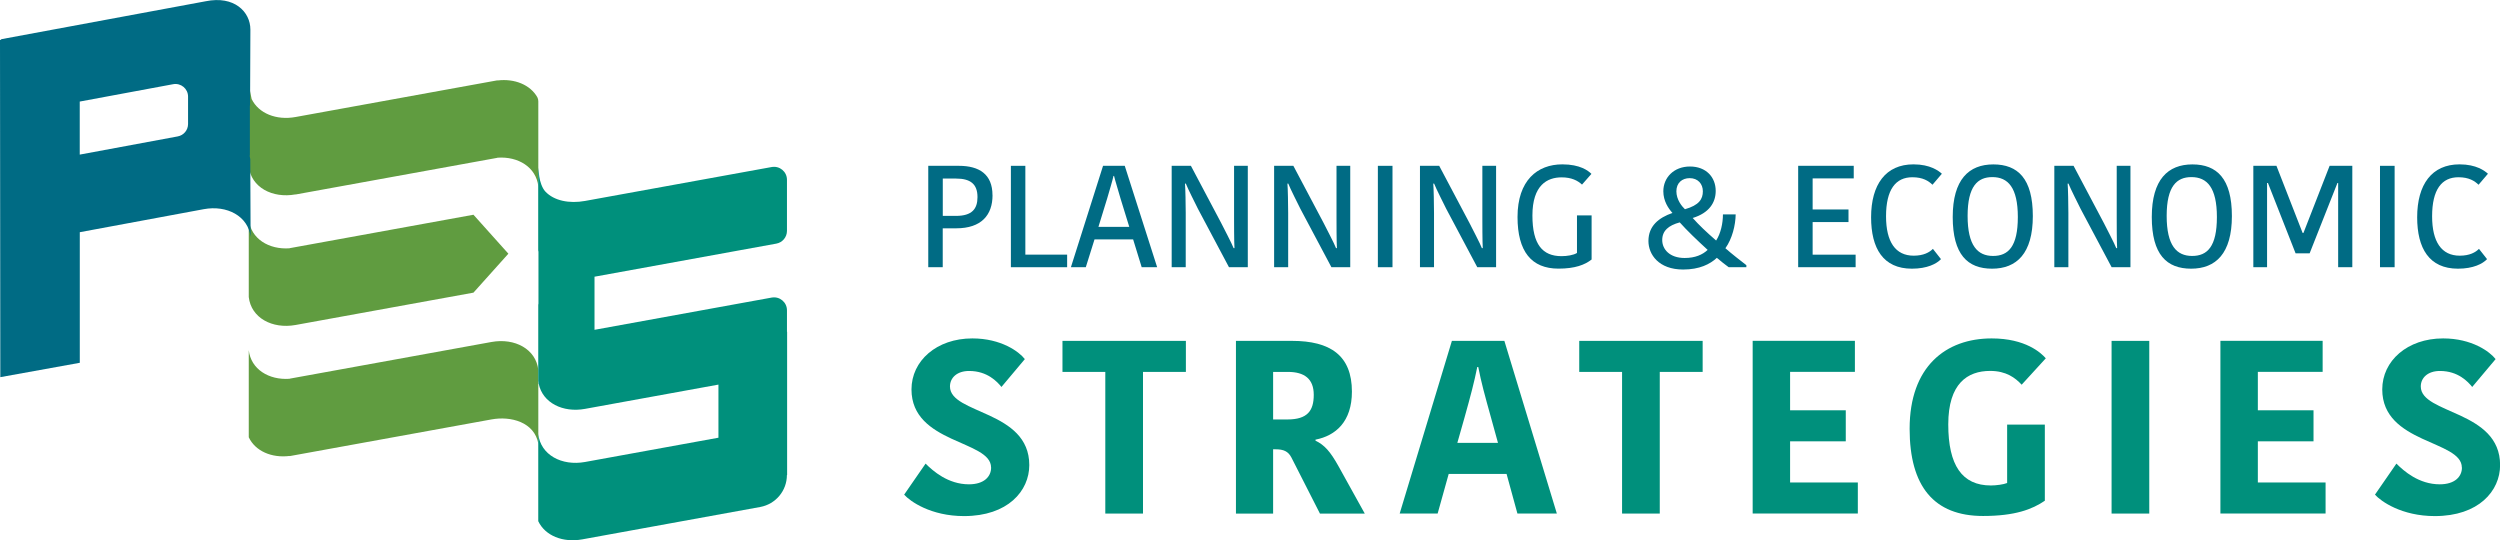
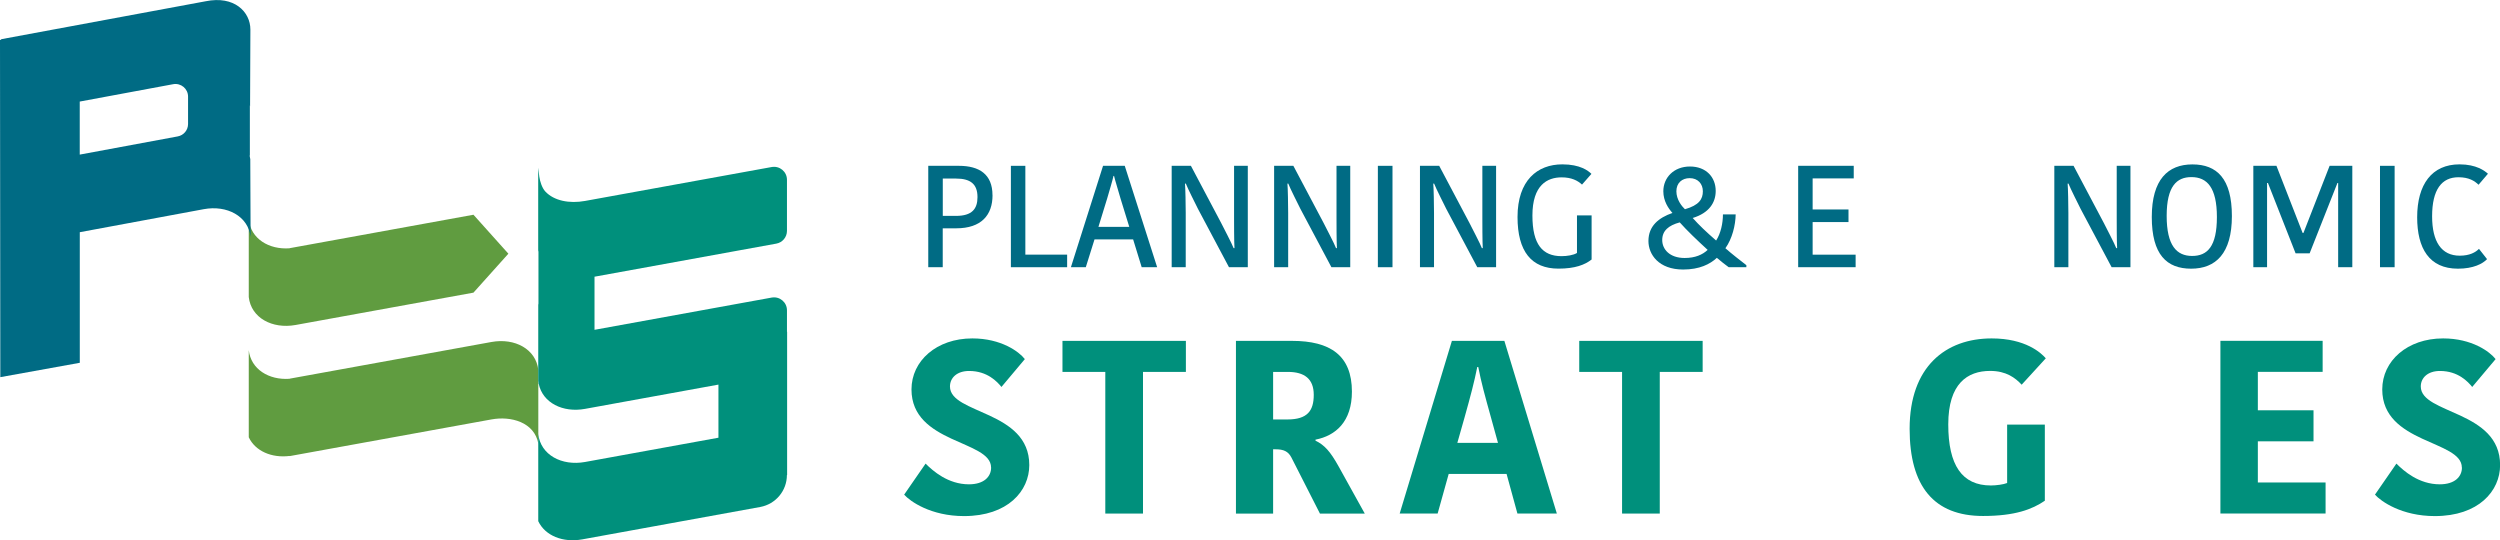
<svg xmlns="http://www.w3.org/2000/svg" id="Layer_2" viewBox="0 0 476.86 103.07">
  <defs>
    <style>.cls-1{fill:#006b84;}.cls-2{fill:#00907c;}.cls-3{fill:#609c40;}</style>
  </defs>
  <g id="Layer_1-2">
    <path class="cls-3" d="m102.68,83.28v-12.72c-.45-3.98-4.49-6.13-8.92-5.33l-38.52,7v.02c-3.96.28-7.38-1.82-7.79-5.46v16.62c1.24,2.62,4.35,3.99,7.79,3.56v.03l38.52-7c3.66-.67,8.16.49,8.93,4.63v-1.35Z" />
-     <path class="cls-3" d="m56.37,37.1l38.52-7v-.02c3.96-.28,7.38,1.82,7.79,5.46v-16.22c0-.26-.06-.53-.18-.76-1.34-2.38-4.33-3.61-7.61-3.21v-.03l-38.52,7c-3.66.67-7.04-.69-8.37-3.43l-.55-2.66v15.52c.45,3.98,4.49,6.13,8.92,5.33Z" />
    <path class="cls-3" d="m56.37,61.99l33.94-6.17,6.66-7.43-6.66-7.43-35.07,6.38v.02c-3.96.28-7.38-1.82-7.79-5.46v14.76c.45,3.98,4.49,6.13,8.92,5.33Z" />
    <path class="cls-2" d="m150.15,63.29h-.04v-4.1c0-1.54-1.39-2.7-2.91-2.43l-33.8,6.15v-10.13l34.68-6.31c1.17-.21,2.03-1.23,2.03-2.43v-9.75c0-1.54-1.39-2.7-2.91-2.43l-35.61,6.47c-2.97.54-5.92-.02-7.58-1.81-.62-.67-1.01-1.92-1.14-2.82l-.21-1.71v15.78c.02.09.04.17.05.25v10.13c-.01-.08-.03-.16-.04-.25v14.76c0,.09.03.17.04.25v.3h.05c.75,3.63,4.61,5.55,8.83,4.78l25.45-4.63v10.13l-25.45,4.63c-4.43.8-8.47-1.34-8.92-5.33v16.62c1.31,2.77,4.71,4.14,8.39,3.47l33.96-6.18c2.94-.54,5.08-3.1,5.08-6.09h0s.04,0,.04,0v-27.34Z" />
    <path class="cls-1" d="m47.75,30.42c-.03-.26-.08-.51-.14-.75h.05v-9.62c.01.08.03.16.04.25l.06-14.66c0-3.38-3.08-6.52-8.53-5.4L.22,7.48v.1s-.22.04-.22.04l.06,64.32,15.16-2.74v-24.91l23.64-4.39c4.42-.82,8.47,1.31,8.94,5.29l-.06-14.76ZM15.22,19.37l17.81-3.31c1.48-.27,2.84.86,2.84,2.36v5.24c0,1.16-.83,2.15-1.97,2.36l-18.69,3.47v-10.14Z" />
    <path class="cls-1" d="m189.32,37.23c0,3.78-2.12,6.32-6.93,6.32h-2.57v7.42h-2.76v-19.34h5.85c3.86,0,6.4,1.6,6.4,5.6Zm-9.49-3.17v7.12h2.51c3.09,0,4.11-1.35,4.11-3.59,0-2.51-1.38-3.53-4.08-3.53h-2.54Z" />
    <path class="cls-1" d="m195.58,31.63v16.94h7.97v2.4h-10.73v-19.34h2.76Z" />
    <path class="cls-1" d="m214.54,31.63l6.18,19.34h-2.95l-1.63-5.3h-7.37l-1.66,5.3h-2.84l6.13-19.34h4.14Zm-5.02,11.64h5.88l-1.66-5.38c-.33-1.19-1.08-3.59-1.24-4.33h-.11c-.14.72-.88,3.17-1.19,4.25l-1.68,5.46Z" />
    <path class="cls-1" d="m226.03,35.02c.08.86.14,4.14.14,5.6v10.35h-2.68v-19.34h3.67l5.77,10.9c.41.83,2.07,3.97,2.37,4.8h.17c-.08-1.19-.08-4.91-.08-5.82v-9.88h2.62v19.34h-3.59l-5.91-11.12c-.41-.83-1.96-3.89-2.32-4.83h-.17Z" />
    <path class="cls-1" d="m245.57,35.02c.08.86.14,4.14.14,5.6v10.35h-2.68v-19.34h3.67l5.77,10.9c.41.83,2.07,3.97,2.37,4.8h.17c-.08-1.19-.08-4.91-.08-5.82v-9.88h2.62v19.34h-3.59l-5.91-11.12c-.41-.83-1.96-3.89-2.32-4.83h-.17Z" />
    <path class="cls-1" d="m262.82,31.63h2.79v19.34h-2.79v-19.34Z" />
    <path class="cls-1" d="m273.39,35.02c.08.86.14,4.14.14,5.6v10.35h-2.68v-19.34h3.67l5.77,10.9c.41.83,2.07,3.97,2.37,4.8h.17c-.08-1.19-.08-4.91-.08-5.82v-9.88h2.62v19.34h-3.59l-5.91-11.12c-.41-.83-1.96-3.89-2.32-4.83h-.17Z" />
    <path class="cls-1" d="m303.55,33.17l-1.79,2.04c-.83-.77-2.01-1.38-3.89-1.38-2.73,0-5.57,1.46-5.57,7.28,0,5.52,1.93,7.75,5.55,7.75,1.05,0,2.29-.19,2.95-.61v-7.17h2.79v8.42c-1.3,1.02-3.17,1.74-6.32,1.74-5.16,0-7.81-3.28-7.81-9.85,0-6.98,3.78-10.04,8.55-10.04,3.39,0,4.94,1.21,5.55,1.82Z" />
    <path class="cls-1" d="m319.01,40.62c-.77-.86-1.74-2.26-1.74-4.14,0-2.59,1.99-4.72,5.08-4.72s4.91,2.04,4.91,4.66c0,2.18-1.21,4.19-4.39,5.16,1.27,1.41,2.51,2.59,4.47,4.3.88-1.35,1.3-3.28,1.3-4.99h2.43c-.03,2.07-.66,4.64-1.96,6.46,1.24,1.1,2.87,2.35,4,3.23v.39h-3.37c-.61-.44-1.49-1.13-2.26-1.79-1.3,1.21-3.31,2.23-6.43,2.23-4.66,0-6.62-2.87-6.62-5.44,0-2.87,1.96-4.44,4.58-5.35Zm6.71,7.04c-2.1-1.93-3.89-3.64-5.32-5.24-2.15.58-3.34,1.6-3.34,3.37s1.43,3.42,4.28,3.42c2.01,0,3.42-.63,4.39-1.55Zm-4.33-7.75c2.7-.77,3.42-1.93,3.42-3.42,0-1.41-.94-2.51-2.51-2.51-1.46,0-2.54.91-2.54,2.51s1.05,2.87,1.63,3.42Z" />
    <path class="cls-1" d="m342.99,50.97v-19.34h10.6v2.4h-7.84v5.93h6.84v2.4h-6.84v6.21h8.2v2.4h-10.95Z" />
-     <path class="cls-1" d="m364.99,31.35c3.2,0,4.8,1.24,5.41,1.79l-1.79,2.1c-.75-.72-1.82-1.43-3.84-1.43-3.17,0-5.02,2.32-5.02,7.45,0,4.86,1.79,7.51,5.27,7.51,1.9,0,3.01-.64,3.67-1.3l1.54,1.96c-.83.88-2.62,1.82-5.55,1.82-5.49,0-7.78-3.89-7.78-9.8,0-6.26,2.79-10.1,8.08-10.1Z" />
-     <path class="cls-1" d="m379.98,51.25c-4.66,0-7.51-2.68-7.51-9.85s3.09-10.04,7.75-10.04,7.53,2.7,7.53,9.85-3.09,10.04-7.78,10.04Zm.19-2.43c2.9,0,4.72-1.79,4.72-7.42s-1.88-7.62-4.86-7.62c-2.81,0-4.72,1.74-4.72,7.4s1.9,7.64,4.86,7.64Z" />
    <path class="cls-1" d="m394.39,35.02c.08.86.14,4.14.14,5.6v10.35h-2.68v-19.34h3.67l5.77,10.9c.41.83,2.07,3.97,2.37,4.8h.17c-.08-1.19-.08-4.91-.08-5.82v-9.88h2.62v19.34h-3.59l-5.91-11.12c-.41-.83-1.96-3.89-2.32-4.83h-.17Z" />
    <path class="cls-1" d="m417.95,51.25c-4.66,0-7.51-2.68-7.51-9.85s3.09-10.04,7.75-10.04,7.53,2.7,7.53,9.85-3.09,10.04-7.78,10.04Zm.19-2.43c2.9,0,4.72-1.79,4.72-7.42s-1.88-7.62-4.86-7.62c-2.81,0-4.72,1.74-4.72,7.4s1.9,7.64,4.86,7.64Z" />
    <path class="cls-1" d="m439.23,44.43h.14l4.99-12.8h4.33v19.34h-2.7v-16.06h-.14c-1.1,2.68-4.2,10.73-5.3,13.41h-2.68l-5.27-13.41h-.17v16.06h-2.62v-19.34h4.41l4.99,12.8Z" />
    <path class="cls-1" d="m453.97,31.63h2.79v19.34h-2.79v-19.34Z" />
    <path class="cls-1" d="m469.15,31.35c3.2,0,4.8,1.24,5.41,1.79l-1.79,2.1c-.75-.72-1.82-1.43-3.84-1.43-3.17,0-5.02,2.32-5.02,7.45,0,4.86,1.79,7.51,5.27,7.51,1.9,0,3.01-.64,3.67-1.3l1.54,1.96c-.83.88-2.62,1.82-5.55,1.82-5.49,0-7.78-3.89-7.78-9.8,0-6.26,2.79-10.1,8.08-10.1Z" />
    <path class="cls-2" d="m189.04,89.17c0-5.22-15.18-4.51-15.18-14.89,0-5.45,4.79-9.73,11.61-9.73,5.5,0,8.93,2.54,10.01,3.95l-4.46,5.31c-.8-.99-2.68-3.05-6.16-3.05-2.35,0-3.66,1.32-3.66,2.96,0,5.31,15.13,4.51,15.13,14.99,0,4.93-4.09,9.73-12.45,9.73-6.34,0-10.29-2.82-11.42-4.09l4.09-5.92c1.41,1.41,4.28,3.95,8.27,3.95,2.87,0,4.23-1.46,4.23-3.2Z" />
    <path class="cls-2" d="m210.84,70.94h-8.18v-5.92h23.54v5.92h-8.18v27.02h-7.19v-27.02Z" />
    <path class="cls-2" d="m246.45,65.02c7.28,0,11.42,2.77,11.42,9.68,0,5.73-3.1,8.41-6.95,9.16v.19c1.74.85,2.82,2.07,4.37,4.84l5.03,9.07h-8.55l-5.45-10.71c-.61-1.17-1.5-1.55-3.01-1.55h-.47v12.26h-7.09v-32.94h10.71Zm-3.62,14.99h2.73c3.81,0,5.03-1.64,5.03-4.7s-1.79-4.37-4.93-4.37h-2.82v9.07Z" />
    <path class="cls-2" d="m286.95,65.02l10.01,32.94h-7.52l-2.07-7.56h-11.04l-2.11,7.56h-7.24l9.96-32.94h10.01Zm-8.97,19.45h7.75l-1.27-4.6c-1.27-4.56-1.93-6.95-2.49-9.87h-.19c-.56,2.82-1.27,5.5-2.44,9.68l-1.36,4.79Z" />
    <path class="cls-2" d="m309.41,70.94h-8.18v-5.92h23.54v5.92h-8.18v27.02h-7.19v-27.02Z" />
-     <path class="cls-2" d="m334.31,97.95v-32.94h19.5v5.92h-12.36v7.33h10.62v5.92h-10.62v7.85h12.92v5.92h-20.06Z" />
    <path class="cls-2" d="m390.22,68.35l-4.6,5.03c-1.22-1.32-2.96-2.63-6.01-2.63-4.32,0-7.99,2.4-7.99,10.2s2.63,11.65,8.13,11.65c.99,0,2.44-.19,3.1-.47v-11.14h7.19v14.52c-2.4,1.64-5.69,2.91-11.79,2.91-9.35,0-14-5.64-14-16.63,0-11.89,6.91-17.24,15.65-17.24,6.48,0,9.44,2.77,10.34,3.81Z" />
-     <path class="cls-2" d="m402.77,65.02h7.19v32.94h-7.19v-32.94Z" />
    <path class="cls-2" d="m423.53,97.95v-32.94h19.5v5.92h-12.36v7.33h10.62v5.92h-10.62v7.85h12.92v5.92h-20.06Z" />
    <path class="cls-2" d="m469.58,89.17c0-5.22-15.18-4.51-15.18-14.89,0-5.45,4.79-9.73,11.61-9.73,5.5,0,8.93,2.54,10.01,3.95l-4.46,5.31c-.8-.99-2.68-3.05-6.15-3.05-2.35,0-3.66,1.32-3.66,2.96,0,5.31,15.13,4.51,15.13,14.99,0,4.93-4.09,9.73-12.45,9.73-6.34,0-10.29-2.82-11.42-4.09l4.09-5.92c1.41,1.41,4.27,3.95,8.27,3.95,2.87,0,4.23-1.46,4.23-3.2Z" />
  </g>
</svg>